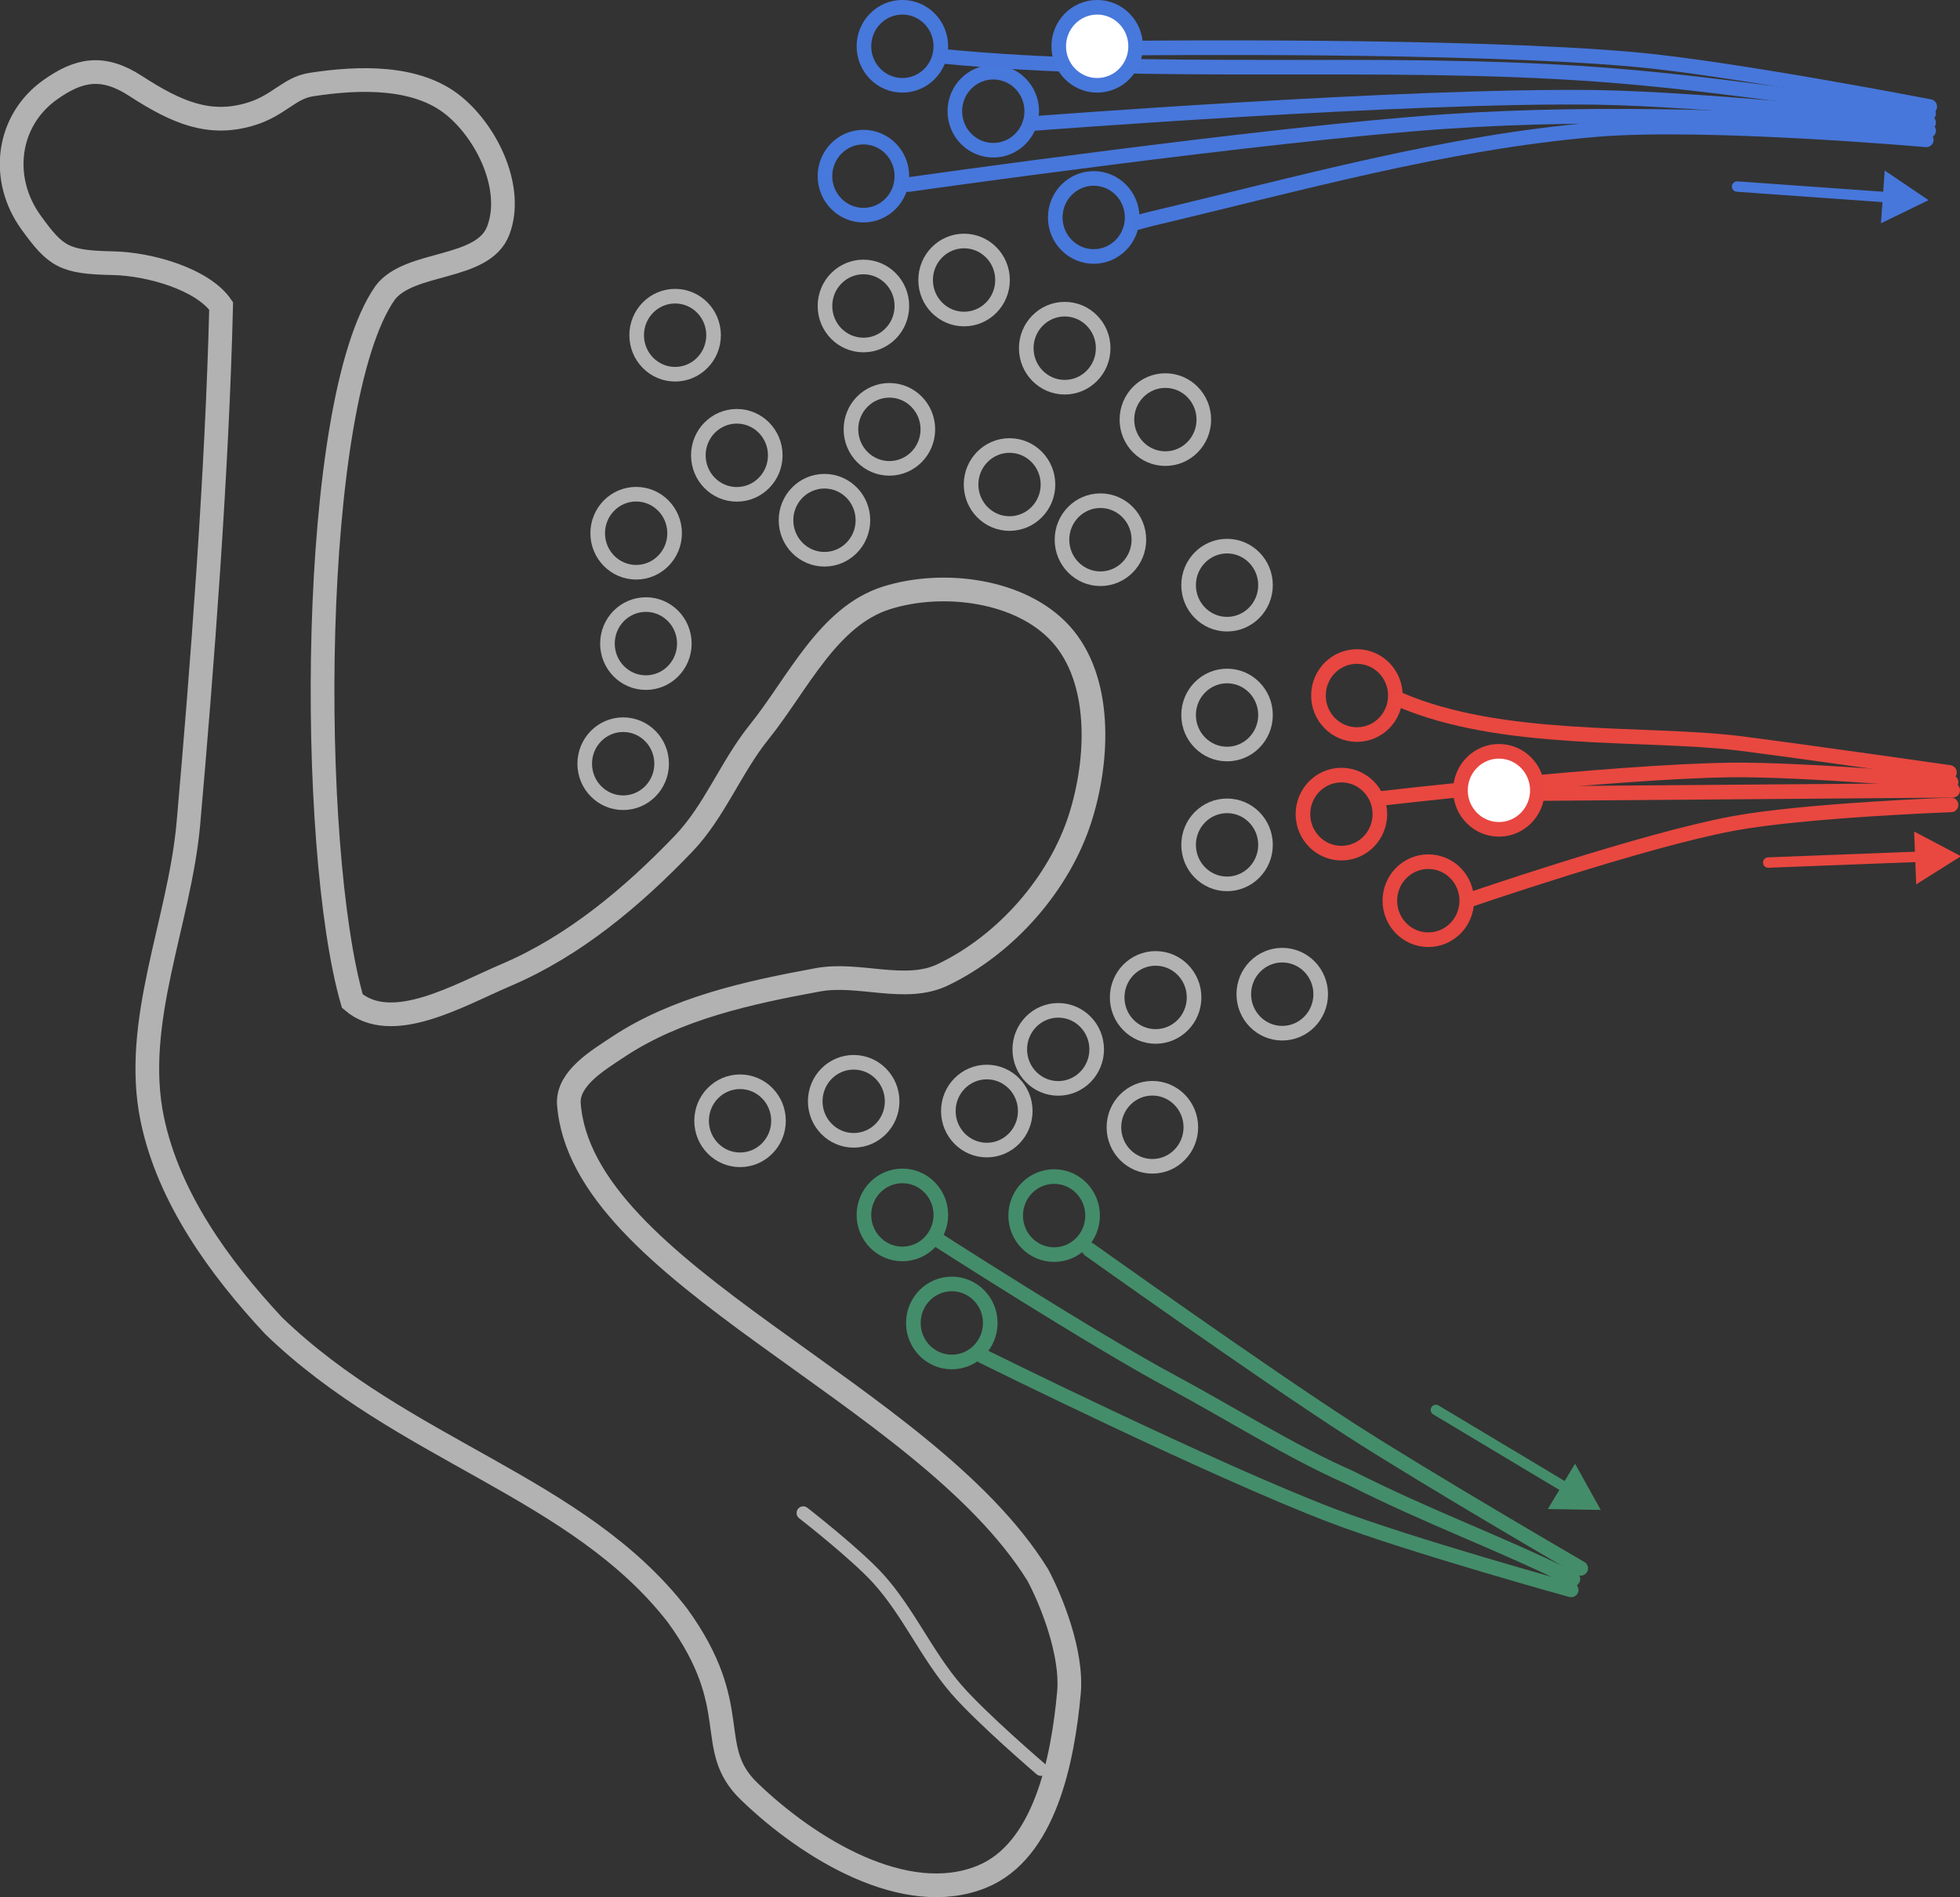
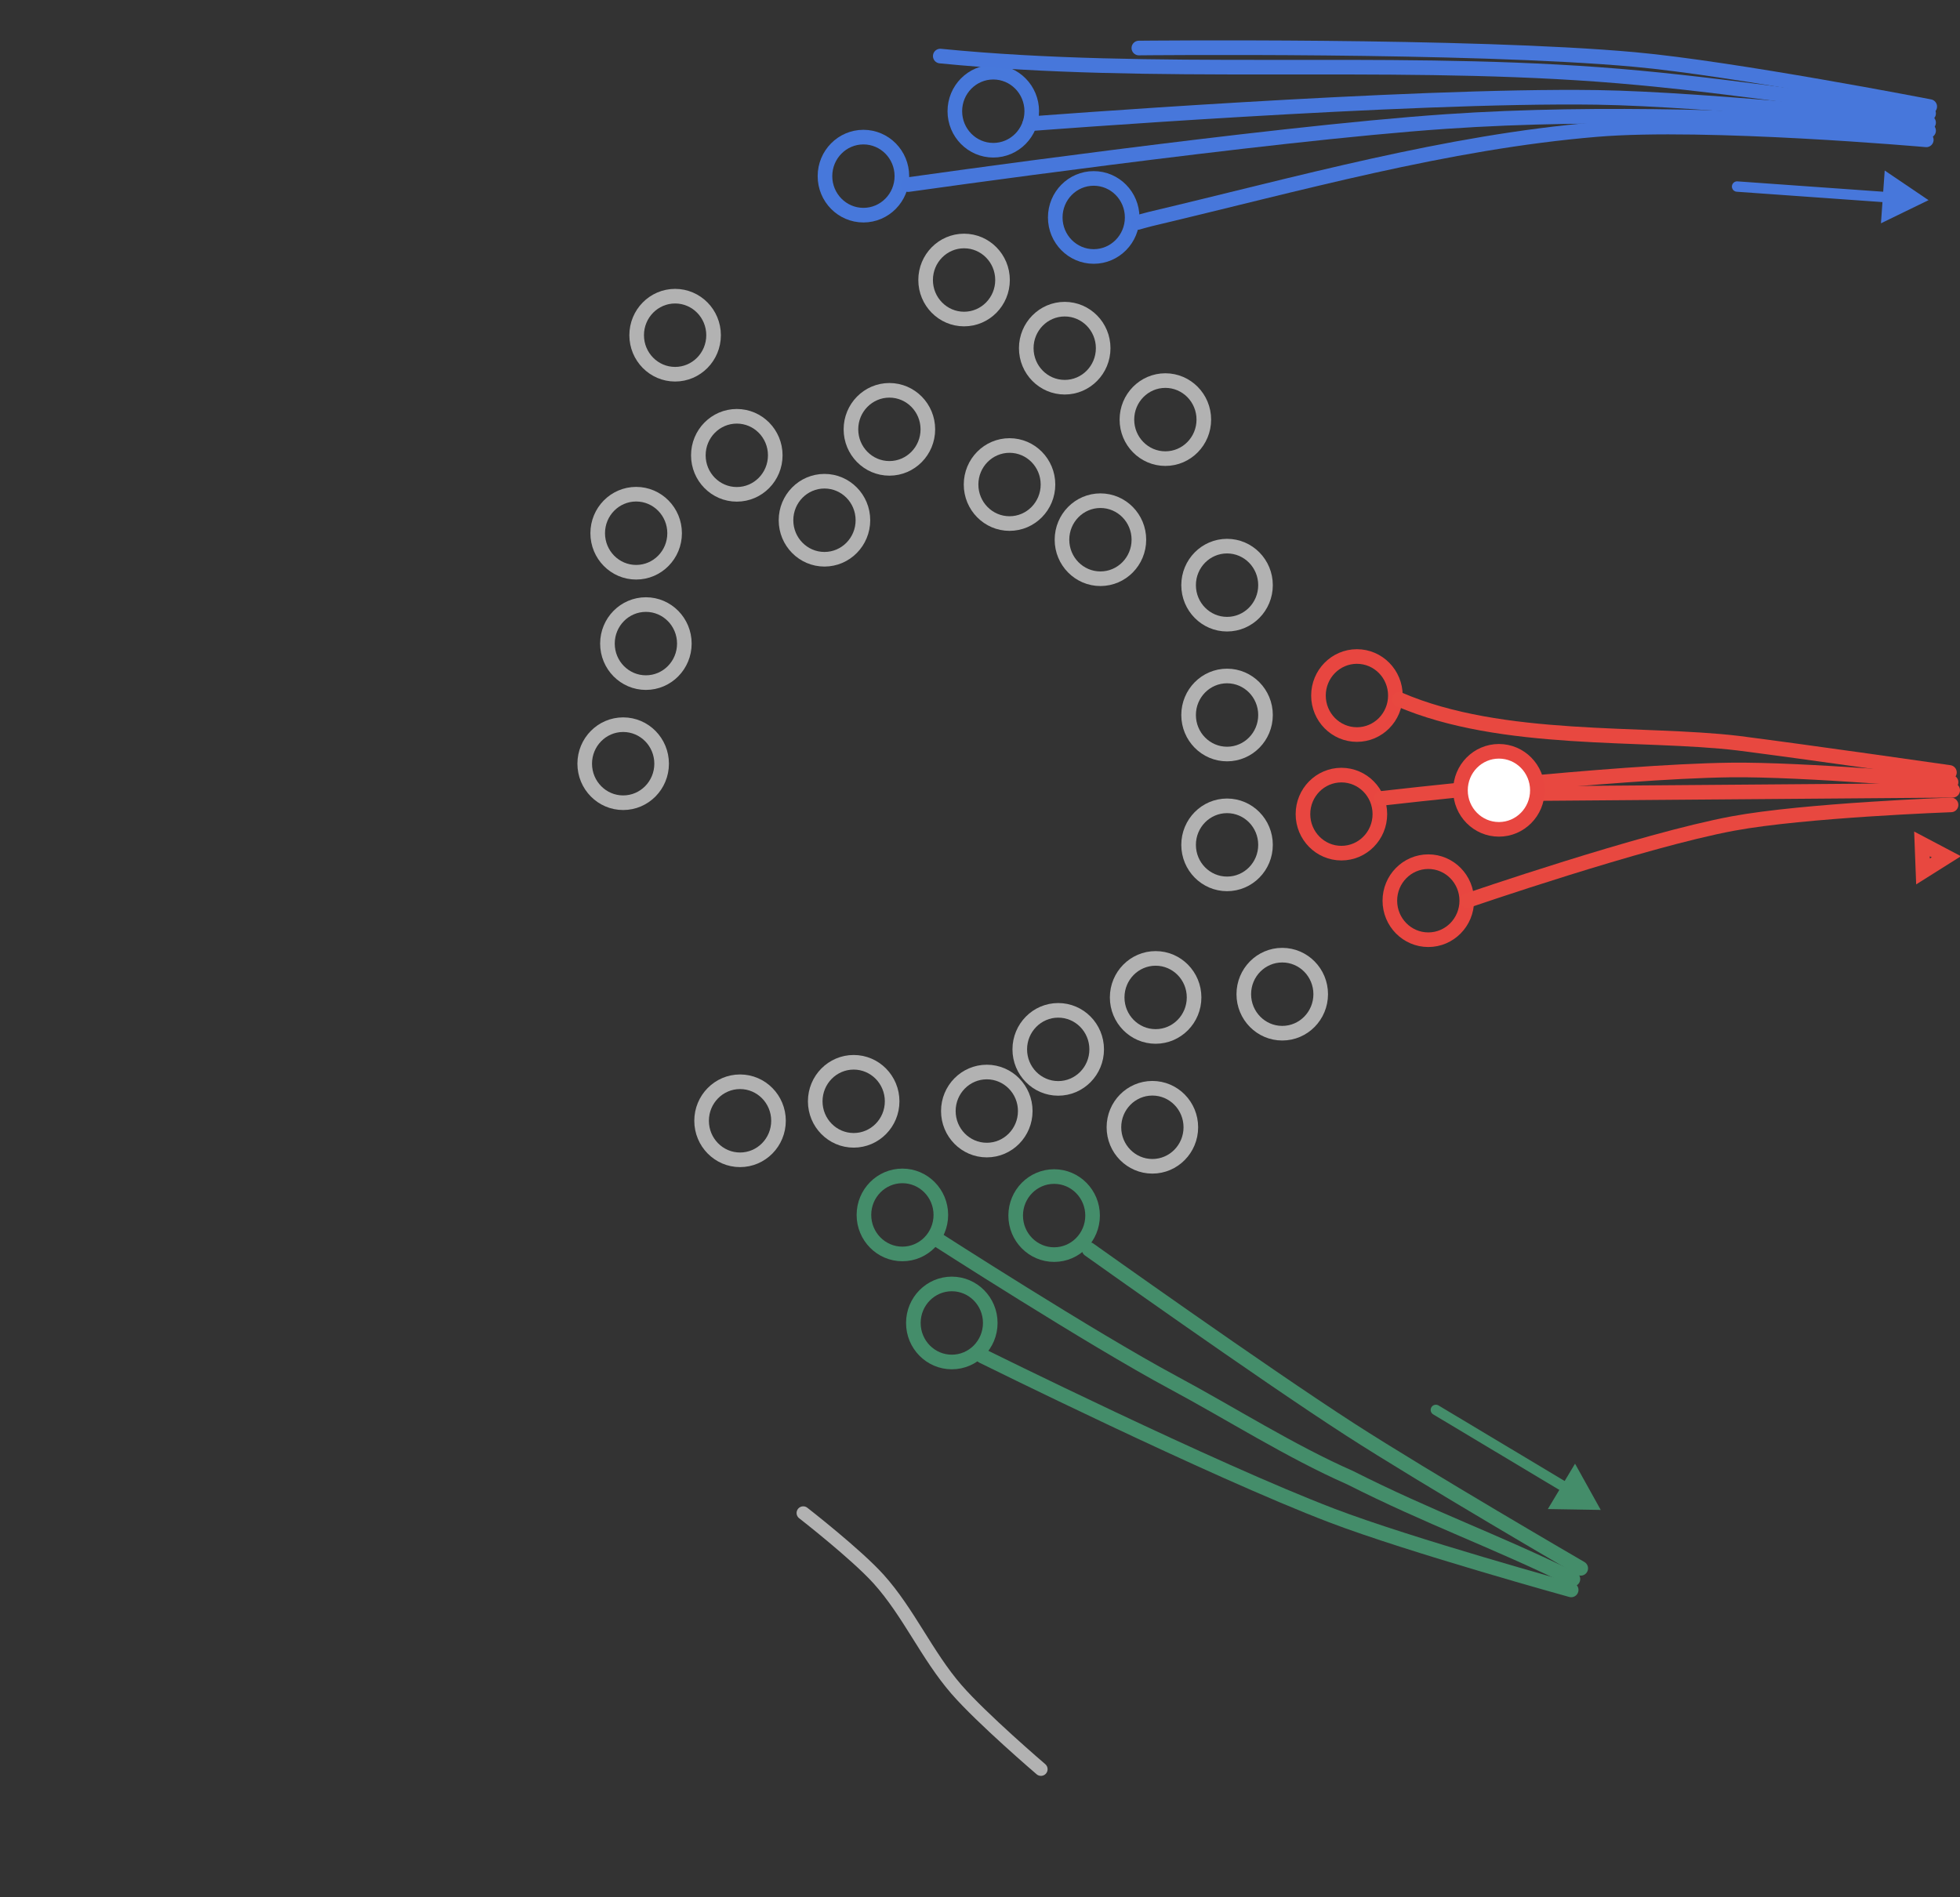
<svg xmlns="http://www.w3.org/2000/svg" xmlns:ns1="http://www.inkscape.org/namespaces/inkscape" xmlns:ns2="http://sodipodi.sourceforge.net/DTD/sodipodi-0.dtd" width="603.692" height="584.44" id="svg3106" version="1.1" ns1:version="0.48.4 r9939" ns2:docname="calyx inputs.svg">
  <rect width="100%" height="100%" fill="#333333" stroke="none" />
  <defs id="defs3108" />
  <ns2:namedview id="base" pagecolor="#ffffff" bordercolor="#666666" borderopacity="1.0" ns1:pageopacity="0.0" ns1:pageshadow="2" ns1:zoom="0.5" ns1:cx="367.60001" ns1:cy="70.733701" ns1:document-units="px" ns1:current-layer="layer1" showgrid="false" ns1:window-width="1920" ns1:window-height="1017" ns1:window-x="-8" ns1:window-y="-8" ns1:window-maximized="1" fit-margin-top="0" fit-margin-left="0" fit-margin-right="0" fit-margin-bottom="0" />
  <g ns1:label="Layer 1" ns1:groupmode="layer" id="layer1" transform="translate(-115.564,-116.913)">
    <g id="g3846">
      <ellipse transform="translate(-416.107,-75.993)" ns2:ry="12.020815" ns2:rx="11.844039" ns2:cy="333.16531" ns2:cx="758.61096" d="m 770.455,333.165 c 0,6.639 -5.303,12.021 -11.844,12.021 -6.541,0 -11.844,-5.382 -11.844,-12.021 0,-6.639 5.303,-12.021 11.844,-12.021 6.541,0 11.844,5.382 11.844,12.021 z" id="path3781" style="fill:none;stroke:#b2b2b2;stroke-width:4.5;stroke-miterlimit:4;stroke-opacity:1;stroke-dasharray:none" cx="758.611" cy="333.165" rx="11.844" ry="12.021" />
      <ellipse transform="translate(-416.107,-75.993)" ns2:ry="12.020815" ns2:rx="11.844039" ns2:cy="453.16531" ns2:cx="909.61096" d="m 921.455,453.165 c 0,6.639 -5.303,12.021 -11.844,12.021 -6.541,0 -11.844,-5.382 -11.844,-12.021 0,-6.639 5.303,-12.021 11.844,-12.021 6.541,0 11.844,5.382 11.844,12.021 z" style="fill:none;stroke:#b2b2b2;stroke-width:4.5;stroke-miterlimit:4;stroke-opacity:1;stroke-dasharray:none" id="path3783" cx="909.611" cy="453.165" rx="11.844" ry="12.021" />
      <ellipse transform="translate(-416.107,-75.993)" ns2:ry="12.020815" ns2:rx="11.844039" ns2:cy="325.16531" ns2:cx="805.61096" d="m 817.455,325.165 c 0,6.639 -5.303,12.021 -11.844,12.021 -6.541,0 -11.844,-5.382 -11.844,-12.021 0,-6.639 5.303,-12.021 11.844,-12.021 6.541,0 11.844,5.382 11.844,12.021 z" id="path3785" style="fill:none;stroke:#b2b2b2;stroke-width:4.5;stroke-miterlimit:4;stroke-opacity:1;stroke-dasharray:none" cx="805.611" cy="325.165" rx="11.844" ry="12.021" />
      <ellipse transform="translate(-416.107,-75.993)" ns2:ry="12.020815" ns2:rx="11.844039" ns2:cy="300.16531" ns2:cx="859.61096" d="m 871.455,300.165 c 0,6.639 -5.303,12.021 -11.844,12.021 -6.541,0 -11.844,-5.382 -11.844,-12.021 0,-6.639 5.303,-12.021 11.844,-12.021 6.541,0 11.844,5.382 11.844,12.021 z" style="fill:none;stroke:#b2b2b2;stroke-width:4.5;stroke-miterlimit:4;stroke-opacity:1;stroke-dasharray:none" id="path3787" cx="859.611" cy="300.165" rx="11.844" ry="12.021" />
      <ellipse transform="translate(-416.107,-75.993)" ns2:ry="12.020815" ns2:rx="11.844039" ns2:cy="342.16531" ns2:cx="842.61096" d="m 854.455,342.165 c 0,6.639 -5.303,12.021 -11.844,12.021 -6.541,0 -11.844,-5.382 -11.844,-12.021 0,-6.639 5.303,-12.021 11.844,-12.021 6.541,0 11.844,5.382 11.844,12.021 z" id="path3789" style="fill:none;stroke:#b2b2b2;stroke-width:4.5;stroke-miterlimit:4;stroke-opacity:1;stroke-dasharray:none" cx="842.611" cy="342.165" rx="11.844" ry="12.021" />
      <ellipse transform="translate(-416.107,-75.993)" ns2:ry="12.020815" ns2:rx="11.844039" ns2:cy="322.16531" ns2:cx="890.61096" d="m 902.455,322.165 c 0,6.639 -5.303,12.021 -11.844,12.021 -6.541,0 -11.844,-5.382 -11.844,-12.021 0,-6.639 5.303,-12.021 11.844,-12.021 6.541,0 11.844,5.382 11.844,12.021 z" style="fill:none;stroke:#b2b2b2;stroke-width:4.5;stroke-miterlimit:4;stroke-opacity:1;stroke-dasharray:none" id="path3791" cx="890.611" cy="322.165" rx="11.844" ry="12.021" />
      <ellipse transform="translate(-416.107,-75.993)" ns2:ry="12.020815" ns2:rx="11.844039" ns2:cy="413.16531" ns2:cx="909.61096" d="m 921.455,413.165 c 0,6.639 -5.303,12.021 -11.844,12.021 -6.541,0 -11.844,-5.382 -11.844,-12.021 0,-6.639 5.303,-12.021 11.844,-12.021 6.541,0 11.844,5.382 11.844,12.021 z" id="path3793" style="fill:none;stroke:#b2b2b2;stroke-width:4.5;stroke-miterlimit:4;stroke-opacity:1;stroke-dasharray:none" cx="909.611" cy="413.165" rx="11.844" ry="12.021" />
      <ellipse transform="translate(-416.107,-75.993)" ns2:ry="12.020815" ns2:rx="11.844039" ns2:cy="373.16531" ns2:cx="909.61096" d="m 921.455,373.165 c 0,6.639 -5.303,12.021 -11.844,12.021 -6.541,0 -11.844,-5.382 -11.844,-12.021 0,-6.639 5.303,-12.021 11.844,-12.021 6.541,0 11.844,5.382 11.844,12.021 z" id="path3795" style="fill:none;stroke:#b2b2b2;stroke-width:4.5;stroke-miterlimit:4;stroke-opacity:1;stroke-dasharray:none" cx="909.611" cy="373.165" rx="11.844" ry="12.021" />
      <ellipse transform="translate(-416.107,-75.993)" ns2:ry="12.020815" ns2:rx="11.844039" ns2:cy="500.16531" ns2:cx="887.61096" d="m 899.455,500.165 c 0,6.639 -5.303,12.021 -11.844,12.021 -6.541,0 -11.844,-5.382 -11.844,-12.021 0,-6.639 5.303,-12.021 11.844,-12.021 6.541,0 11.844,5.382 11.844,12.021 z" id="path3797" style="fill:none;stroke:#b2b2b2;stroke-width:4.5;stroke-miterlimit:4;stroke-opacity:1;stroke-dasharray:none" cx="887.611" cy="500.165" rx="11.844" ry="12.021" />
      <ellipse transform="translate(-416.107,-75.993)" ns2:ry="12.020815" ns2:rx="11.844039" ns2:cy="499.16531" ns2:cx="926.61096" d="m 938.455,499.165 c 0,6.639 -5.303,12.021 -11.844,12.021 -6.541,0 -11.844,-5.382 -11.844,-12.021 0,-6.639 5.303,-12.021 11.844,-12.021 6.541,0 11.844,5.382 11.844,12.021 z" style="fill:none;stroke:#b2b2b2;stroke-width:4.5;stroke-miterlimit:4;stroke-opacity:1;stroke-dasharray:none" id="path3799" cx="926.611" cy="499.165" rx="11.844" ry="12.021" />
      <ellipse transform="translate(-416.107,-75.993)" ns2:ry="12.020815" ns2:rx="11.844039" ns2:cy="540.16528" ns2:cx="886.61096" d="m 898.455,540.165 c 0,6.639 -5.303,12.021 -11.844,12.021 -6.541,0 -11.844,-5.382 -11.844,-12.021 0,-6.639 5.303,-12.021 11.844,-12.021 6.541,0 11.844,5.382 11.844,12.021 z" id="path3801" style="fill:none;stroke:#b2b2b2;stroke-width:4.5;stroke-miterlimit:4;stroke-opacity:1;stroke-dasharray:none" cx="886.611" cy="540.165" rx="11.844" ry="12.021" />
      <ellipse transform="translate(-416.107,-75.993)" ns2:ry="12.020815" ns2:rx="11.844039" ns2:cy="535.16528" ns2:cx="835.61096" d="m 847.455,535.165 c 0,6.639 -5.303,12.021 -11.844,12.021 -6.541,0 -11.844,-5.382 -11.844,-12.021 0,-6.639 5.303,-12.021 11.844,-12.021 6.541,0 11.844,5.382 11.844,12.021 z" style="fill:none;stroke:#b2b2b2;stroke-width:4.5;stroke-miterlimit:4;stroke-opacity:1;stroke-dasharray:none" id="path3803" cx="835.611" cy="535.165" rx="11.844" ry="12.021" />
      <ellipse transform="translate(-416.107,-75.993)" ns2:ry="12.020815" ns2:rx="11.844039" ns2:cy="516.16528" ns2:cx="857.61096" d="m 869.455,516.165 c 0,6.639 -5.303,12.021 -11.844,12.021 -6.541,0 -11.844,-5.382 -11.844,-12.021 0,-6.639 5.303,-12.021 11.844,-12.021 6.541,0 11.844,5.382 11.844,12.021 z" id="path3805" style="fill:none;stroke:#b2b2b2;stroke-width:4.5;stroke-miterlimit:4;stroke-opacity:1;stroke-dasharray:none" cx="857.611" cy="516.165" rx="11.844" ry="12.021" />
      <ellipse transform="translate(-416.107,-75.993)" ns2:ry="12.020815" ns2:rx="11.844039" ns2:cy="532.16528" ns2:cx="794.61096" d="m 806.455,532.165 c 0,6.639 -5.303,12.021 -11.844,12.021 -6.541,0 -11.844,-5.382 -11.844,-12.021 0,-6.639 5.303,-12.021 11.844,-12.021 6.541,0 11.844,5.382 11.844,12.021 z" style="fill:none;stroke:#b2b2b2;stroke-width:4.5;stroke-miterlimit:4;stroke-opacity:1;stroke-dasharray:none" id="path3807" cx="794.611" cy="532.165" rx="11.844" ry="12.021" />
      <ellipse transform="translate(-416.107,-75.993)" ns2:ry="12.020815" ns2:rx="11.844039" ns2:cy="391.16531" ns2:cx="730.61096" d="m 742.455,391.165 c 0,6.639 -5.303,12.021 -11.844,12.021 -6.541,0 -11.844,-5.382 -11.844,-12.021 0,-6.639 5.303,-12.021 11.844,-12.021 6.541,0 11.844,5.382 11.844,12.021 z" id="path3809" style="fill:none;stroke:#b2b2b2;stroke-width:4.5;stroke-miterlimit:4;stroke-opacity:1;stroke-dasharray:none" cx="730.611" cy="391.165" rx="11.844" ry="12.021" />
      <ellipse transform="translate(-416.107,-75.993)" ns2:ry="12.020815" ns2:rx="11.844039" ns2:cy="357.16531" ns2:cx="727.61096" d="m 739.455,357.165 c 0,6.639 -5.303,12.021 -11.844,12.021 -6.541,0 -11.844,-5.382 -11.844,-12.021 0,-6.639 5.303,-12.021 11.844,-12.021 6.541,0 11.844,5.382 11.844,12.021 z" style="fill:none;stroke:#b2b2b2;stroke-width:4.5;stroke-miterlimit:4;stroke-opacity:1;stroke-dasharray:none" id="path3811" cx="727.611" cy="357.165" rx="11.844" ry="12.021" />
-       <ellipse transform="translate(-416.107,-75.993)" ns2:ry="12.020815" ns2:rx="11.844039" ns2:cy="287.16531" ns2:cx="797.61096" d="m 809.455,287.165 c 0,6.639 -5.303,12.021 -11.844,12.021 -6.541,0 -11.844,-5.382 -11.844,-12.021 0,-6.639 5.303,-12.021 11.844,-12.021 6.541,0 11.844,5.382 11.844,12.021 z" id="path3813" style="fill:none;stroke:#b2b2b2;stroke-width:4.5;stroke-miterlimit:4;stroke-opacity:1;stroke-dasharray:none" cx="797.611" cy="287.165" rx="11.844" ry="12.021" />
      <ellipse transform="translate(-416.107,-75.993)" ns2:ry="12.020815" ns2:rx="11.844039" ns2:cy="279.16531" ns2:cx="828.61096" d="m 840.455,279.165 c 0,6.639 -5.303,12.021 -11.844,12.021 -6.541,0 -11.844,-5.382 -11.844,-12.021 0,-6.639 5.303,-12.021 11.844,-12.021 6.541,0 11.844,5.382 11.844,12.021 z" style="fill:none;stroke:#b2b2b2;stroke-width:4.5;stroke-miterlimit:4;stroke-opacity:1;stroke-dasharray:none" id="path3815" cx="828.611" cy="279.165" rx="11.844" ry="12.021" />
      <ellipse transform="translate(-416.107,-75.993)" ns2:ry="12.020815" ns2:rx="11.844039" ns2:cy="296.16531" ns2:cx="739.61096" d="m 751.455,296.165 c 0,6.639 -5.303,12.021 -11.844,12.021 -6.541,0 -11.844,-5.382 -11.844,-12.021 0,-6.639 5.303,-12.021 11.844,-12.021 6.541,0 11.844,5.382 11.844,12.021 z" id="path3817" style="fill:none;stroke:#b2b2b2;stroke-width:4.5;stroke-miterlimit:4;stroke-opacity:1;stroke-dasharray:none" cx="739.611" cy="296.165" rx="11.844" ry="12.021" />
      <ellipse transform="translate(-416.107,-75.993)" ns2:ry="12.020815" ns2:rx="11.844039" ns2:cy="353.16531" ns2:cx="785.61096" d="m 797.455,353.165 c 0,6.639 -5.303,12.021 -11.844,12.021 -6.541,0 -11.844,-5.382 -11.844,-12.021 0,-6.639 5.303,-12.021 11.844,-12.021 6.541,0 11.844,5.382 11.844,12.021 z" style="fill:none;stroke:#b2b2b2;stroke-width:4.5;stroke-miterlimit:4;stroke-opacity:1;stroke-dasharray:none" id="path3819" cx="785.611" cy="353.165" rx="11.844" ry="12.021" />
      <ellipse transform="translate(-416.107,-75.993)" ns2:ry="12.020815" ns2:rx="11.844039" ns2:cy="359.16531" ns2:cx="870.61096" d="m 882.455,359.165 c 0,6.639 -5.303,12.021 -11.844,12.021 -6.541,0 -11.844,-5.382 -11.844,-12.021 0,-6.639 5.303,-12.021 11.844,-12.021 6.541,0 11.844,5.382 11.844,12.021 z" id="path3821" style="fill:none;stroke:#b2b2b2;stroke-width:4.5;stroke-miterlimit:4;stroke-opacity:1;stroke-dasharray:none" cx="870.611" cy="359.165" rx="11.844" ry="12.021" />
      <ellipse transform="translate(-416.107,-75.993)" ns2:ry="12.020815" ns2:rx="11.844039" ns2:cy="538.16528" ns2:cx="759.61096" d="m 771.455,538.165 c 0,6.639 -5.303,12.021 -11.844,12.021 -6.541,0 -11.844,-5.382 -11.844,-12.021 0,-6.639 5.303,-12.021 11.844,-12.021 6.541,0 11.844,5.382 11.844,12.021 z" style="fill:none;stroke:#b2b2b2;stroke-width:4.5;stroke-miterlimit:4;stroke-opacity:1;stroke-dasharray:none" id="path3823" cx="759.611" cy="538.165" rx="11.844" ry="12.021" />
      <ellipse transform="translate(-416.107,-75.993)" ns2:ry="12.020815" ns2:rx="11.844039" ns2:cy="428.16531" ns2:cx="723.61096" d="m 735.455,428.165 c 0,6.639 -5.303,12.021 -11.844,12.021 -6.541,0 -11.844,-5.382 -11.844,-12.021 0,-6.639 5.303,-12.021 11.844,-12.021 6.541,0 11.844,5.382 11.844,12.021 z" id="path3825" style="fill:none;stroke:#b2b2b2;stroke-width:4.5;stroke-miterlimit:4;stroke-opacity:1;stroke-dasharray:none" cx="723.611" cy="428.165" rx="11.844" ry="12.021" />
      <ellipse transform="translate(-416.107,-75.993)" ns2:ry="12.020815" ns2:rx="11.844039" ns2:cy="247.16531" ns2:cx="797.61096" d="m 809.455,247.165 c 0,6.639 -5.303,12.021 -11.844,12.021 -6.541,0 -11.844,-5.382 -11.844,-12.021 0,-6.639 5.303,-12.021 11.844,-12.021 6.541,0 11.844,5.382 11.844,12.021 z" style="fill:none;stroke:#4778db;stroke-width:4.5;stroke-miterlimit:4;stroke-opacity:1;stroke-dasharray:none" id="path3827" cx="797.611" cy="247.165" rx="11.844" ry="12.021" />
      <ellipse transform="translate(-416.107,-75.993)" ns2:ry="12.020815" ns2:rx="11.844039" ns2:cy="227.16531" ns2:cx="837.61096" d="m 849.455,227.165 c 0,6.639 -5.303,12.021 -11.844,12.021 -6.541,0 -11.844,-5.382 -11.844,-12.021 0,-6.639 5.303,-12.021 11.844,-12.021 6.541,0 11.844,5.382 11.844,12.021 z" id="path3829" style="fill:none;stroke:#4778db;stroke-width:4.5;stroke-miterlimit:4;stroke-opacity:1;stroke-dasharray:none" cx="837.611" cy="227.165" rx="11.844" ry="12.021" />
      <ellipse transform="translate(-416.107,-75.993)" ns2:ry="12.020815" ns2:rx="11.844039" ns2:cy="259.89322" ns2:cx="868.53992" d="m 880.384,259.893 c 0,6.639 -5.303,12.021 -11.844,12.021 -6.541,0 -11.844,-5.382 -11.844,-12.021 0,-6.639 5.303,-12.021 11.844,-12.021 6.541,0 11.844,5.382 11.844,12.021 z" style="fill:none;stroke:#4778db;stroke-width:4.5;stroke-miterlimit:4;stroke-opacity:1;stroke-dasharray:none" id="path3831" cx="868.54" cy="259.893" rx="11.844" ry="12.021" />
-       <ellipse transform="translate(-416.107,-75.993)" ns2:ry="12.020815" ns2:rx="11.844039" ns2:cy="207.16531" ns2:cx="809.61096" d="m 821.455,207.165 c 0,6.639 -5.303,12.021 -11.844,12.021 -6.541,0 -11.844,-5.382 -11.844,-12.021 0,-6.639 5.303,-12.021 11.844,-12.021 6.541,0 11.844,5.382 11.844,12.021 z" id="path3833" style="fill:none;stroke:#4778db;stroke-width:4.5;stroke-miterlimit:4;stroke-opacity:1;stroke-dasharray:none" cx="809.611" cy="207.165" rx="11.844" ry="12.021" />
      <ellipse transform="translate(-416.107,-75.993)" ns2:ry="12.020815" ns2:rx="11.844039" ns2:cy="600.44781" ns2:cx="824.83459" d="m 836.679,600.448 c 0,6.639 -5.303,12.021 -11.844,12.021 -6.541,0 -11.844,-5.382 -11.844,-12.021 0,-6.639 5.303,-12.021 11.844,-12.021 6.541,0 11.844,5.382 11.844,12.021 z" id="path3837" style="fill:none;stroke:#448d6a;stroke-width:4.5;stroke-miterlimit:4;stroke-opacity:1;stroke-dasharray:none" cx="824.835" cy="600.448" rx="11.844" ry="12.021" />
      <ellipse transform="translate(-416.107,-75.993)" ns2:ry="12.020815" ns2:rx="11.844039" ns2:cy="567.36633" ns2:cx="856.3493" d="m 868.193,567.366 c 0,6.639 -5.303,12.021 -11.844,12.021 -6.541,0 -11.844,-5.382 -11.844,-12.021 0,-6.639 5.303,-12.021 11.844,-12.021 6.541,0 11.844,5.382 11.844,12.021 z" style="fill:none;stroke:#448d6a;stroke-width:4.5;stroke-miterlimit:4;stroke-opacity:1;stroke-dasharray:none" id="path3839" cx="856.349" cy="567.366" rx="11.844" ry="12.021" />
      <ellipse transform="translate(-416.107,-75.993)" ns2:ry="12.020815" ns2:rx="11.844039" ns2:cy="567.16528" ns2:cx="809.61096" d="m 821.455,567.165 c 0,6.639 -5.303,12.021 -11.844,12.021 -6.541,0 -11.844,-5.382 -11.844,-12.021 0,-6.639 5.303,-12.021 11.844,-12.021 6.541,0 11.844,5.382 11.844,12.021 z" style="fill:none;stroke:#448d6a;stroke-width:4.5;stroke-miterlimit:4;stroke-opacity:1;stroke-dasharray:none" id="path3841" cx="809.611" cy="567.165" rx="11.844" ry="12.021" />
      <ellipse transform="translate(-416.107,-75.993)" ns2:ry="12.020815" ns2:rx="11.844039" ns2:cy="443.69781" ns2:cx="944.83459" d="m 956.679,443.698 c 0,6.639 -5.303,12.021 -11.844,12.021 -6.541,0 -11.844,-5.382 -11.844,-12.021 0,-6.639 5.303,-12.021 11.844,-12.021 6.541,0 11.844,5.382 11.844,12.021 z" style="fill:none;stroke:#e84640;stroke-width:4.5;stroke-miterlimit:4;stroke-opacity:1;stroke-dasharray:none" id="path3843" cx="944.835" cy="443.698" rx="11.844" ry="12.021" />
      <ellipse transform="translate(-416.107,-75.993)" ns2:ry="12.020815" ns2:rx="11.844039" ns2:cy="407.16531" ns2:cx="949.61096" d="m 961.455,407.165 c 0,6.639 -5.303,12.021 -11.844,12.021 -6.541,0 -11.844,-5.382 -11.844,-12.021 0,-6.639 5.303,-12.021 11.844,-12.021 6.541,0 11.844,5.382 11.844,12.021 z" id="path3847" style="fill:none;stroke:#e84640;stroke-width:4.5;stroke-miterlimit:4;stroke-opacity:1;stroke-dasharray:none" cx="949.611" cy="407.165" rx="11.844" ry="12.021" />
      <ellipse transform="translate(-416.107,-75.993)" ns2:ry="12.020815" ns2:rx="11.844039" ns2:cy="470.36633" ns2:cx="971.5993" d="m 983.443,470.366 c 0,6.639 -5.303,12.021 -11.844,12.021 -6.541,0 -11.844,-5.382 -11.844,-12.021 0,-6.639 5.303,-12.021 11.844,-12.021 6.541,0 11.844,5.382 11.844,12.021 z" style="fill:none;stroke:#e84640;stroke-width:4.5;stroke-miterlimit:4;stroke-opacity:1;stroke-dasharray:none" id="path3849" cx="971.599" cy="470.366" rx="11.844" ry="12.021" />
-       <path ns2:nodetypes="aaaaaccaaasssssccaccaaaccaaaaa" ns1:connector-curvature="0" id="path4000" d="m 442.274,312.165 c -12.242,-13.503 -36.141,-16.548 -53.538,-11.112 -18.186,5.683 -27.451,26.572 -39.396,41.416 -8.665,10.768 -13.671,24.365 -23.233,34.345 -15.654,16.339 -33.734,31.53 -54.548,40.406 -14.767,6.297 -35.297,18.539 -47.477,8.081 -13.584,-47.016 -13.548,-184.289 10.102,-218.193 7.598,-10.016 30.141,-6.795 34.85,-19.193 4.822,-12.694 -3.155,-29.754 -13.637,-38.386 -11.433,-9.414 -29.303,-8.812 -43.942,-6.566 -6.847,1.05 -9.979,6.461 -18.688,9.091 -12.586,3.801 -22.588,-0.321 -35.452,-8.669 -10.269,-6.663 -17.584,-4.947 -26.167,1.092 -13.505,9.502 -15.721,27.518 -6.061,40.911 7.685,10.655 10.256,12.302 25.244,12.6 11.395,0.226 27.641,4.96 33.345,13.159 -1.242,51.373 -5.891,111.827 -10.102,159.604 -2.757,30.405 -17.318,61.021 -11.112,90.914 5.001,24.087 20.598,45.647 37.376,63.64 39.968,38.627 93.698,49.549 124.422,89.286 20.698,28.569 8.025,40.621 22.05,54.155 18.32,17.679 48.162,35.917 71.721,26.264 19.303,-7.91 24.853,-35.796 26.769,-56.569 1.152,-12.484 -5.578,-28.847 -9.596,-36.365 -35.154,-56.706 -140.953,-92.806 -144.452,-145.462 -0.133,-7.633 8.792,-12.951 15.152,-17.173 18.053,-11.984 40.308,-16.79 61.619,-20.708 12.594,-2.316 26.832,4.005 38.386,-1.515 19.378,-9.258 35.956,-28.009 42.426,-48.487 5.714,-18.083 6.676,-42.519 -6.061,-56.569 z" style="fill:none;stroke:#b2b2b2;stroke-width:7.3;stroke-linecap:butt;stroke-linejoin:miter;stroke-miterlimit:4;stroke-opacity:1;stroke-dasharray:none" />
+       <path ns2:nodetypes="aaaaaccaaasssssccaccaaaccaaaaa" ns1:connector-curvature="0" id="path4000" d="m 442.274,312.165 z" style="fill:none;stroke:#b2b2b2;stroke-width:7.3;stroke-linecap:butt;stroke-linejoin:miter;stroke-miterlimit:4;stroke-opacity:1;stroke-dasharray:none" />
      <path ns2:nodetypes="cssc" ns1:connector-curvature="0" id="path4002" d="m 436.18,661.921 c 0,0 -18.241,-15.605 -26.071,-24.643 -9.062,-10.46 -14.673,-23.64 -23.929,-33.929 -6.883,-7.652 -23.214,-20.357 -23.214,-20.357" style="fill:none;stroke:#b2b2b2;stroke-width:4.1;stroke-linecap:round;stroke-linejoin:miter;stroke-miterlimit:4;stroke-opacity:1;stroke-dasharray:none" />
      <path ns2:nodetypes="cac" ns1:connector-curvature="0" id="path4043" d="m 451.033,501.829 c 0,0 53.034,37.801 80.388,55.447 23.221,14.979 71.02,42.763 71.02,42.763" style="color:#000000;fill:none;stroke:#448d6a;stroke-width:4.5;stroke-linecap:round;stroke-linejoin:miter;stroke-miterlimit:4;stroke-opacity:1;stroke-dasharray:none;stroke-dashoffset:0;marker:none;visibility:visible;display:inline;overflow:visible;enable-background:accumulate" />
      <path ns2:nodetypes="cscc" ns1:connector-curvature="0" id="path4045" d="m 403.556,498.294 c 0,0 48.071,30.95 73.236,44.447 17.709,9.498 36.165,21.254 54.574,29.358 24.663,12.464 44.417,19.359 68.664,31.251" style="color:#000000;fill:none;stroke:#448d6a;stroke-width:4.5;stroke-linecap:round;stroke-linejoin:miter;stroke-miterlimit:4;stroke-opacity:1;stroke-dasharray:none;stroke-dashoffset:0;marker:none;visibility:visible;display:inline;overflow:visible;enable-background:accumulate" />
      <path ns2:nodetypes="cac" ns1:connector-curvature="0" id="path4047" d="m 418.208,534.664 c 0,0 70.731,35.043 107.546,49.104 24.046,9.184 73.741,22.923 73.741,22.923" style="color:#000000;fill:none;stroke:#448d6a;stroke-width:4.5;stroke-linecap:round;stroke-linejoin:miter;stroke-miterlimit:4;stroke-opacity:1;stroke-dasharray:none;stroke-dashoffset:0;marker:none;visibility:visible;display:inline;overflow:visible;enable-background:accumulate" />
      <path ns2:nodetypes="cac" ns1:connector-curvature="0" id="path4120" d="m 466.337,131.709 c 0,0 102.019,-1.076 152.735,3.536 30.545,2.777 90.863,14.496 90.863,14.496" style="color:#000000;fill:none;stroke:#4777db;stroke-width:4.5;stroke-linecap:round;stroke-linejoin:miter;stroke-miterlimit:4;stroke-opacity:1;stroke-dasharray:none;stroke-dashoffset:0;marker:none;visibility:visible;display:inline;overflow:visible;enable-background:accumulate" />
      <path ns2:nodetypes="cac" ns1:connector-curvature="0" id="path4122" d="m 432.749,155.044 c 0,0 116.38,-8.99 174.655,-8.132 34.154,0.503 102.177,7.778 102.177,7.778" style="color:#000000;fill:none;stroke:#4777db;stroke-width:4.5;stroke-linecap:round;stroke-linejoin:miter;stroke-miterlimit:4;stroke-opacity:1;stroke-dasharray:none;stroke-dashoffset:0;marker:none;visibility:visible;display:inline;overflow:visible;enable-background:accumulate" />
      <path ns2:nodetypes="cac" ns1:connector-curvature="0" id="path4124" d="m 405.172,134.184 c 65.736,6.497 135.21,0.749 202.586,5.657 34.087,2.483 67.882,8.014 101.823,12.021" style="color:#000000;fill:none;stroke:#4777db;stroke-width:4.5;stroke-linecap:round;stroke-linejoin:miter;stroke-miterlimit:4;stroke-opacity:1;stroke-dasharray:none;stroke-dashoffset:0;marker:none;visibility:visible;display:inline;overflow:visible;enable-background:accumulate" />
      <g id="g4185">
        <path style="color:#000000;fill:none;stroke:#4777db;stroke-width:4.5;stroke-linecap:round;stroke-linejoin:miter;stroke-miterlimit:4;stroke-opacity:1;stroke-dasharray:none;stroke-dashoffset:0;marker:none;visibility:visible;display:inline;overflow:visible;enable-background:accumulate" d="m 465.983,185.449 c 0,0 2.581,-0.752 3.889,-1.061 45.503,-10.754 90.938,-23.688 137.532,-27.577 33.723,-2.815 101.47,3.182 101.47,3.182" id="path4126" ns1:connector-curvature="0" ns2:nodetypes="caac" />
      </g>
      <path ns2:nodetypes="caac" ns1:connector-curvature="0" id="path4128" d="m 395.273,173.782 c 0,0 110.294,-15.662 165.817,-19.445 24.343,-1.659 48.79,-1.865 73.186,-1.414 25.138,0.465 75.307,4.243 75.307,4.243" style="color:#000000;fill:none;stroke:#4777db;stroke-width:4.5;stroke-linecap:round;stroke-linejoin:miter;stroke-miterlimit:4;stroke-opacity:1;stroke-dasharray:none;stroke-dashoffset:0;marker:none;visibility:visible;display:inline;overflow:visible;enable-background:accumulate" />
-       <ellipse transform="translate(-416.107,-75.993)" ns2:ry="12.020815" ns2:rx="11.844039" ns2:cy="207.16531" ns2:cx="869.61096" d="m 881.455,207.165 c 0,6.639 -5.303,12.021 -11.844,12.021 -6.541,0 -11.844,-5.382 -11.844,-12.021 0,-6.639 5.303,-12.021 11.844,-12.021 6.541,0 11.844,5.382 11.844,12.021 z" style="fill:#ffffff;fill-opacity:1;stroke:#4778db;stroke-width:4.5;stroke-miterlimit:4;stroke-opacity:1;stroke-dasharray:none" id="path3835" cx="869.611" cy="207.165" rx="11.844" ry="12.021" />
      <g transform="matrix(0.998,0.071,-0.071,0.998,-1.07,-53.121)" id="g4196">
        <path ns2:type="star" style="color:#000000;fill:none;stroke:#4777db;stroke-width:4.5;stroke-linecap:round;stroke-linejoin:miter;stroke-miterlimit:4;stroke-opacity:1;stroke-dasharray:none;stroke-dashoffset:0;marker:none;visibility:visible;display:inline;overflow:visible;enable-background:accumulate" id="path4166" ns2:sides="3" ns2:cx="709.31647" ns2:cy="170.24648" ns2:r1="4.9029646" ns2:r2="2.4514823" ns2:arg1="2.0943951" ns2:arg2="3.1415927" ns1:flatsided="true" ns1:rounded="0" ns1:randomized="0" d="m 706.865,174.493 0,-8.492 7.354,4.246 z" ns1:transform-center-x="-1.2257412" transform="translate(6.187,10.341)" />
        <path style="color:#000000;fill:none;stroke:#4777db;stroke-width:3.2;stroke-linecap:round;stroke-linejoin:miter;stroke-miterlimit:4;stroke-opacity:1;stroke-dasharray:none;stroke-dashoffset:0;marker:none;visibility:visible;display:inline;overflow:visible;enable-background:accumulate" d="m 665.829,180.588 50.823,0" id="path4168" ns1:connector-curvature="0" />
      </g>
      <g transform="matrix(0.892,0.452,-0.452,0.892,308.301,-173.879)" id="g4242">
        <path transform="matrix(0.998,0.071,-0.071,0.998,-95.629,317.632)" ns1:transform-center-x="-1.2257412" d="m 706.865,174.493 0,-8.492 7.354,4.246 z" ns1:randomized="0" ns1:rounded="0" ns1:flatsided="true" ns2:arg2="3.1415927" ns2:arg1="2.0943951" ns2:r2="2.4514823" ns2:r1="4.9029646" ns2:cy="170.24648" ns2:cx="709.31647" ns2:sides="3" id="path4215" style="color:#000000;fill:none;stroke:#448d6a;stroke-width:4.5;stroke-linecap:round;stroke-linejoin:miter;stroke-miterlimit:4;stroke-opacity:1;stroke-dasharray:none;stroke-dashoffset:0;marker:none;visibility:visible;display:inline;overflow:visible;enable-background:accumulate" ns2:type="star" />
        <path ns1:connector-curvature="0" id="path4217" d="m 550.342,534.041 50.696,3.589" style="color:#000000;fill:none;stroke:#448d6a;stroke-width:3.2;stroke-linecap:round;stroke-linejoin:miter;stroke-miterlimit:4;stroke-opacity:1;stroke-dasharray:none;stroke-dashoffset:0;marker:none;visibility:visible;display:inline;overflow:visible;enable-background:accumulate" />
      </g>
      <path ns1:connector-curvature="0" id="path3034" d="m 590,361.362 127,-1" style="color:#000000;fill:none;stroke:#e84840;stroke-width:4.5;stroke-linecap:round;stroke-linejoin:miter;stroke-miterlimit:4;stroke-opacity:1;stroke-dasharray:none;stroke-dashoffset:0;marker:none;visibility:visible;display:inline;overflow:visible;enable-background:accumulate" />
      <path ns2:nodetypes="cac" ns1:connector-curvature="0" id="path3036" d="m 541,362.862 c 0,0 71.551,-8.28 107.5,-8.75 22.699,-0.297 68,3.75 68,3.75" style="color:#000000;fill:none;stroke:#e84840;stroke-width:4.5;stroke-linecap:round;stroke-linejoin:miter;stroke-miterlimit:4;stroke-opacity:1;stroke-dasharray:none;stroke-dashoffset:0;marker:none;visibility:visible;display:inline;overflow:visible;enable-background:accumulate" />
      <path ns2:nodetypes="ccc" ns1:connector-curvature="0" id="path3038" d="m 546.5,332.362 c 31.739,13.712 74.964,9.957 104.5,13.5 21.696,2.778 65,9 65,9" style="color:#000000;fill:none;stroke:#e84840;stroke-width:4.5;stroke-linecap:round;stroke-linejoin:miter;stroke-miterlimit:4;stroke-opacity:1;stroke-dasharray:none;stroke-dashoffset:0;marker:none;visibility:visible;display:inline;overflow:visible;enable-background:accumulate" />
      <path ns2:nodetypes="cac" ns1:connector-curvature="0" id="path3040" d="m 567.5,394.362 c 0,0 53.852,-18.558 81.75,-23.75 22.119,-4.117 67.25,-5.75 67.25,-5.75" style="color:#000000;fill:none;stroke:#e84840;stroke-width:4.5;stroke-linecap:round;stroke-linejoin:miter;stroke-miterlimit:4;stroke-opacity:1;stroke-dasharray:none;stroke-dashoffset:0;marker:none;visibility:visible;display:inline;overflow:visible;enable-background:accumulate" />
      <ellipse transform="translate(-416.107,-75.993)" ns2:ry="12.020815" ns2:rx="11.844039" ns2:cy="436.36633" ns2:cx="993.3493" d="m 1005.193,436.366 c 0,6.639 -5.303,12.021 -11.844,12.021 -6.541,0 -11.844,-5.382 -11.844,-12.021 0,-6.639 5.303,-12.021 11.844,-12.021 6.541,0 11.844,5.382 11.844,12.021 z" id="path3845" style="fill:#ffffff;fill-opacity:1;stroke:#e84640;stroke-width:4.5;stroke-miterlimit:4;stroke-opacity:1;stroke-dasharray:none" cx="993.349" cy="436.366" rx="11.844" ry="12.021" />
      <g transform="matrix(0.994,-0.109,0.109,0.994,-47.341,79.921)" id="g3842">
        <path transform="matrix(0.998,0.071,-0.071,0.998,24.371,161.632)" ns1:transform-center-x="-1.2257412" d="m 706.865,174.493 0,-8.492 7.354,4.246 z" ns1:randomized="0" ns1:rounded="0" ns1:flatsided="true" ns2:arg2="3.1415927" ns2:arg1="2.0943951" ns2:r2="2.4514823" ns2:r1="4.9029646" ns2:cy="170.24648" ns2:cx="709.31647" ns2:sides="3" id="path3836" style="color:#000000;fill:none;stroke:#e84840;stroke-width:4.5;stroke-linecap:round;stroke-linejoin:miter;stroke-miterlimit:4;stroke-opacity:1;stroke-dasharray:none;stroke-dashoffset:0;marker:none;visibility:visible;display:inline;overflow:visible;enable-background:accumulate" ns2:type="star" />
-         <path ns1:connector-curvature="0" id="path3838" d="m 670.342,378.041 50.696,3.589" style="color:#000000;fill:none;stroke:#e84840;stroke-width:3.2;stroke-linecap:round;stroke-linejoin:miter;stroke-miterlimit:4;stroke-opacity:1;stroke-dasharray:none;stroke-dashoffset:0;marker:none;visibility:visible;display:inline;overflow:visible;enable-background:accumulate" />
      </g>
    </g>
  </g>
</svg>